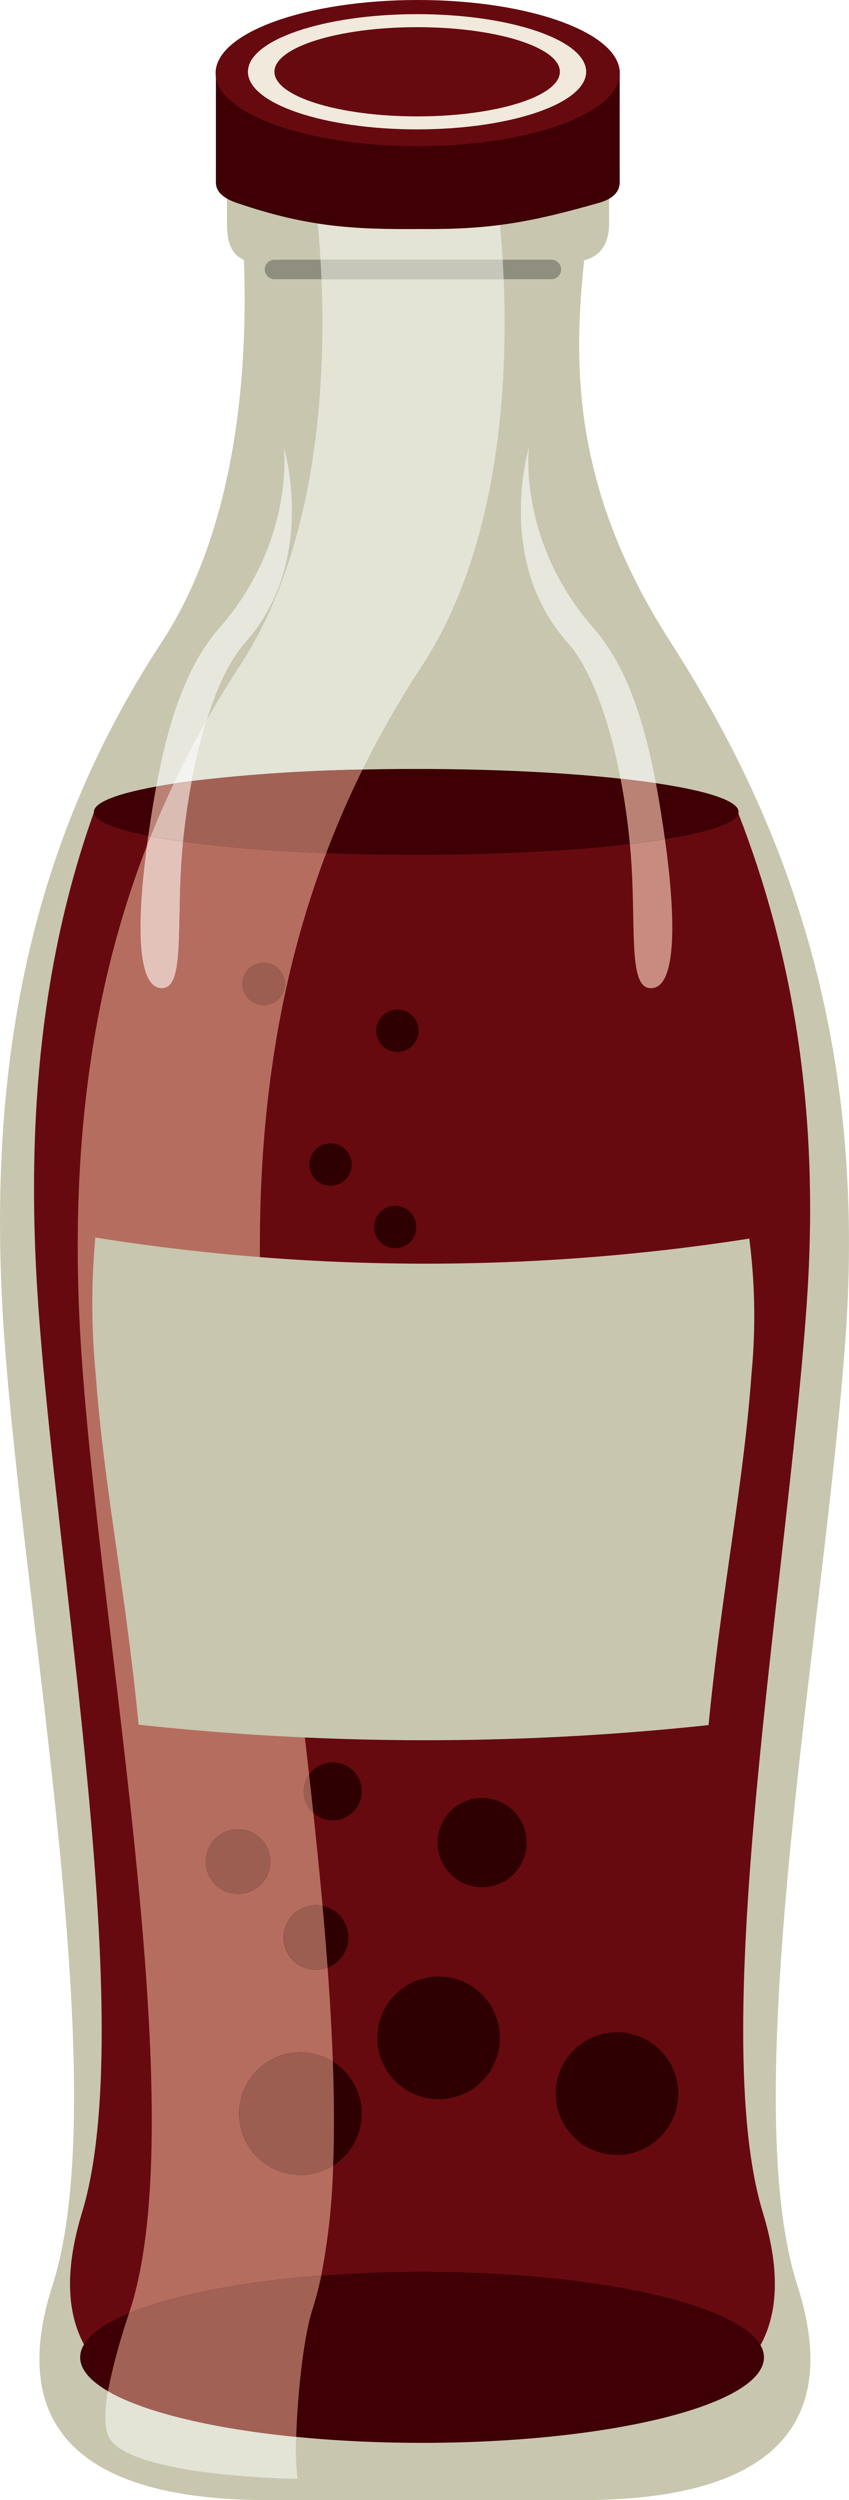
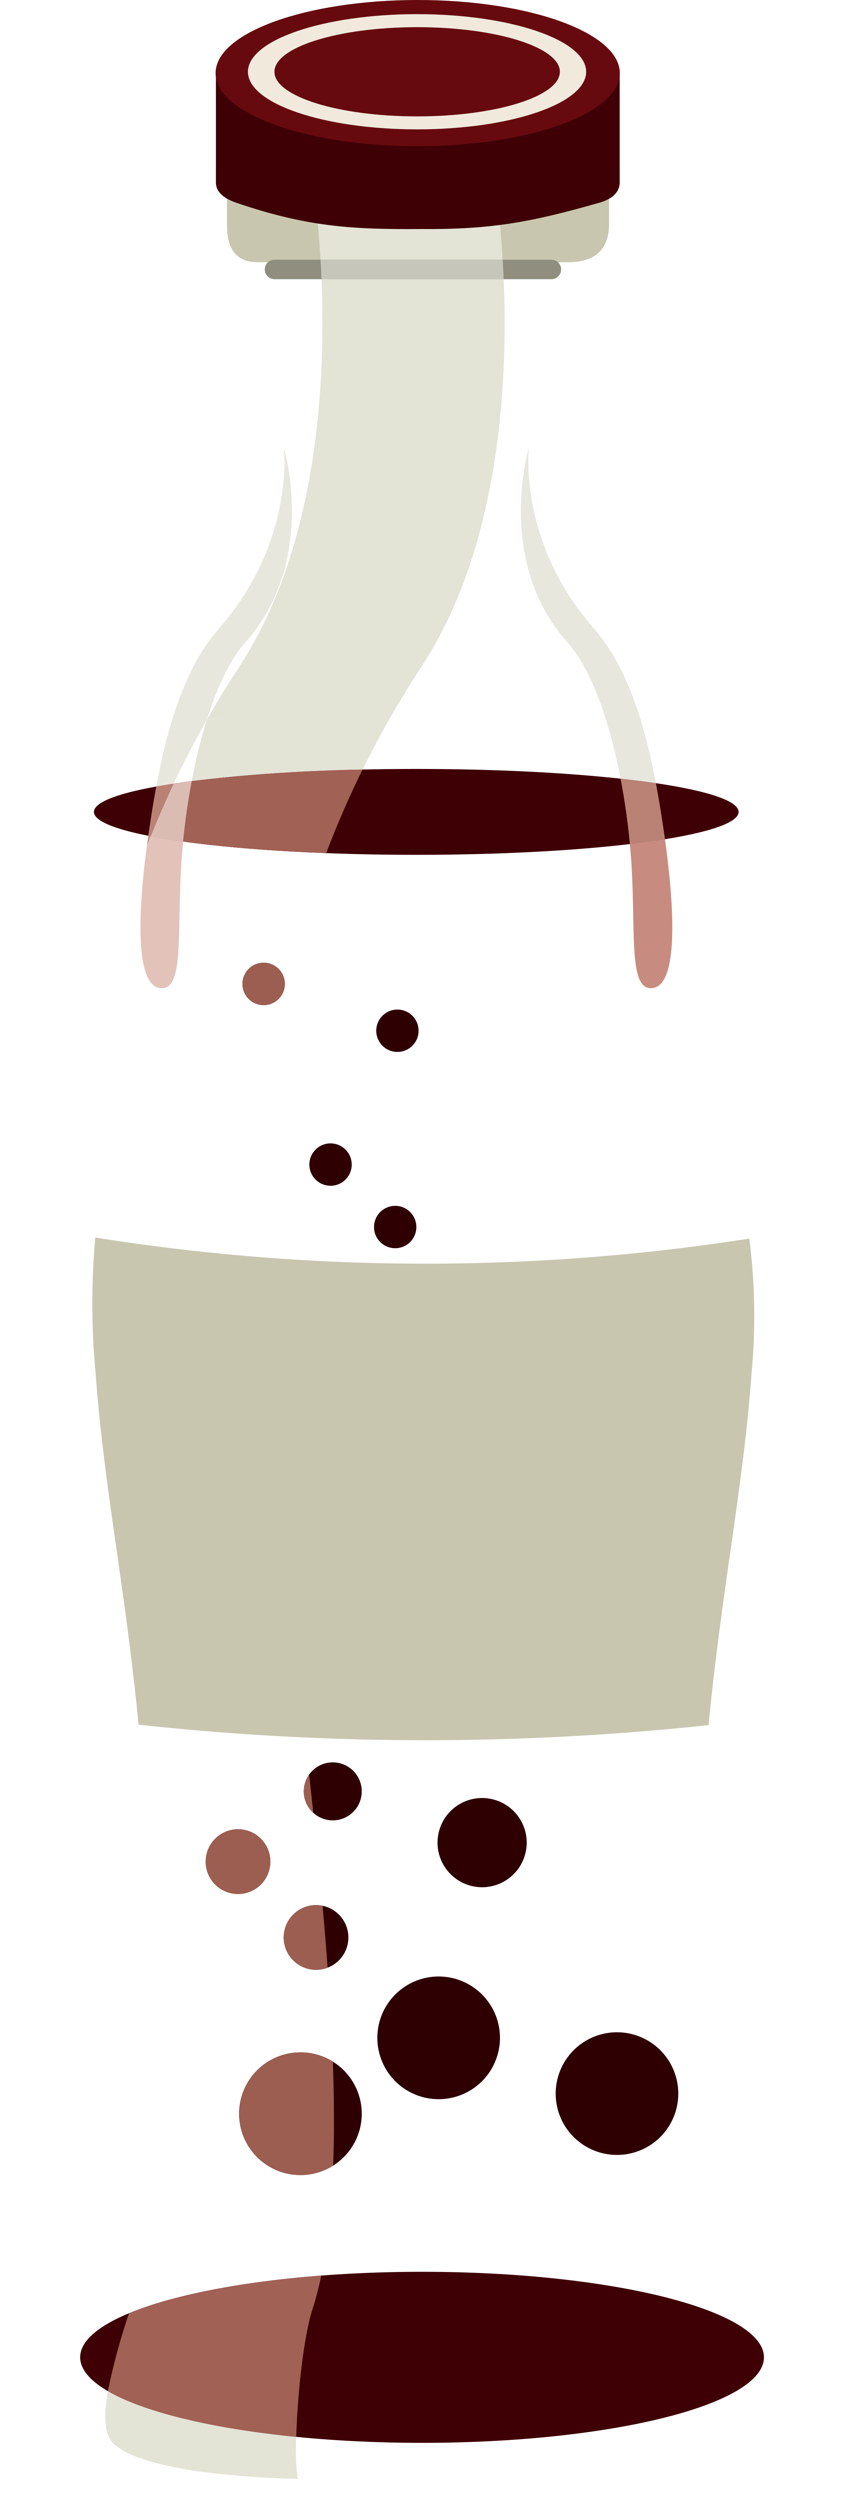
<svg xmlns="http://www.w3.org/2000/svg" width="121.747" height="358.294" viewBox="0 0 121.747 358.294">
  <defs>
    <clipPath id="clip-path">
      <path id="Pfad_4232" data-name="Pfad 4232" d="M0,215.267H121.747V-143.027H0Z" transform="translate(0 143.027)" fill="none" />
    </clipPath>
  </defs>
  <g id="Gruppe_923" data-name="Gruppe 923" transform="translate(0 143.027)">
    <g id="Gruppe_922" data-name="Gruppe 922" transform="translate(0 -143.027)" clip-path="url(#clip-path)">
      <g id="Gruppe_872" data-name="Gruppe 872" transform="translate(32.548 17.542)">
        <path id="Pfad_4182" data-name="Pfad 4182" d="M0,0V14.387c0,1.861.085,5.649,4.391,5.649H48.979c5.474,0,5.817-3.788,5.817-5.649V0Z" fill="#c8c6af" />
      </g>
      <g id="Gruppe_873" data-name="Gruppe 873" transform="translate(0 24.682)">
-         <path id="Pfad_4183" data-name="Pfad 4183" d="M57.774,40.464C40.141,13.056,44.6-7.839,46.962-26.885H-4.392C-3.1-16.466-.289,17.693-15.2,40.464c-17.779,27.148-25.529,58.474-22.566,99.72s15.8,108.074,6.912,135.745,15.8,30.8,31.116,30.8H44.833c15.311,0,40-3.129,31.113-30.8s3.953-94.5,6.914-135.745-7.52-72.417-25.086-99.72" transform="translate(38.386 26.885)" fill="#c8c6af" />
-       </g>
+         </g>
      <g id="Gruppe_874" data-name="Gruppe 874" transform="translate(4.877 116.494)">
-         <path id="Pfad_4184" data-name="Pfad 4184" d="M5.144,0c-7.114,20-9.852,42.7-8,69.879C-.149,109.6,11.592,173.948,3.466,200.6s14.447,29.66,28.443,29.66H72.656c14,0,36.572-3.016,28.445-29.66s3.612-91,6.32-130.72C109.278,42.674,105.365,20.021,97.554,0Z" transform="translate(3.418)" fill="#670a0f" />
-       </g>
+         </g>
      <g id="Gruppe_875" data-name="Gruppe 875" transform="translate(13.467 110.198)">
        <path id="Pfad_4185" data-name="Pfad 4185" d="M55.545,3.7c0,3.4-20.7,6.152-46.226,6.152S-36.905,7.1-36.905,3.7-16.211-2.458,9.319-2.458,55.545.3,55.545,3.7" transform="translate(36.905 2.458)" fill="#3e0005" />
      </g>
      <g id="Gruppe_876" data-name="Gruppe 876" transform="translate(54.112 283.253)">
        <path id="Pfad_4186" data-name="Pfad 4186" d="M10.564,5.281a8.792,8.792,0,1,1-8.793-8.79,8.792,8.792,0,0,1,8.793,8.79" transform="translate(7.019 3.509)" fill="#2e0001" />
      </g>
      <g id="Gruppe_877" data-name="Gruppe 877" transform="translate(34.292 294.126)">
        <path id="Pfad_4187" data-name="Pfad 4187" d="M10.564,5.281a8.792,8.792,0,1,1-8.79-8.79,8.788,8.788,0,0,1,8.79,8.79" transform="translate(7.019 3.509)" fill="#2e0001" />
      </g>
      <g id="Gruppe_878" data-name="Gruppe 878" transform="translate(79.685 291.246)">
        <path id="Pfad_4188" data-name="Pfad 4188" d="M10.563,5.281a8.79,8.79,0,1,1-8.79-8.79,8.791,8.791,0,0,1,8.79,8.79" transform="translate(7.018 3.509)" fill="#2e0001" />
      </g>
      <g id="Gruppe_879" data-name="Gruppe 879" transform="translate(40.686 273.024)">
        <path id="Pfad_4189" data-name="Pfad 4189" d="M5.57,2.787A4.636,4.636,0,1,1,.936-1.852,4.635,4.635,0,0,1,5.57,2.787" transform="translate(3.701 1.852)" fill="#2e0001" />
      </g>
      <g id="Gruppe_880" data-name="Gruppe 880" transform="translate(29.498 262.154)">
        <path id="Pfad_4190" data-name="Pfad 4190" d="M5.57,2.787A4.636,4.636,0,1,1,.933-1.852,4.634,4.634,0,0,1,5.57,2.787" transform="translate(3.701 1.852)" fill="#2e0001" />
      </g>
      <g id="Gruppe_881" data-name="Gruppe 881" transform="translate(42.924 233.066)">
        <path id="Pfad_4191" data-name="Pfad 4191" d="M5.57,2.786A4.636,4.636,0,1,1,.933-1.851,4.636,4.636,0,0,1,5.57,2.786" transform="translate(3.701 1.851)" fill="#2e0001" />
      </g>
      <g id="Gruppe_882" data-name="Gruppe 882" transform="translate(62.743 257.68)">
        <path id="Pfad_4192" data-name="Pfad 4192" d="M7.682,3.842a6.393,6.393,0,1,1-6.393-6.4,6.393,6.393,0,0,1,6.393,6.4" transform="translate(5.104 2.553)" fill="#2e0001" />
      </g>
      <g id="Gruppe_883" data-name="Gruppe 883" transform="translate(43.563 252.566)">
        <path id="Pfad_4193" data-name="Pfad 4193" d="M4.994,2.5A4.156,4.156,0,1,1,.838-1.659,4.157,4.157,0,0,1,4.994,2.5" transform="translate(3.318 1.659)" fill="#2e0001" />
      </g>
      <g id="Gruppe_884" data-name="Gruppe 884" transform="translate(56.991 241.057)">
        <path id="Pfad_4194" data-name="Pfad 4194" d="M3.648,1.826A3.036,3.036,0,1,1,.612-1.213,3.036,3.036,0,0,1,3.648,1.826" transform="translate(2.424 1.213)" fill="#2e0001" />
      </g>
      <g id="Gruppe_885" data-name="Gruppe 885" transform="translate(19.589 238.823)">
        <path id="Pfad_4195" data-name="Pfad 4195" d="M3.65,1.824A3.037,3.037,0,1,1,.611-1.212,3.039,3.039,0,0,1,3.65,1.824" transform="translate(2.425 1.212)" fill="#2e0001" />
      </g>
      <g id="Gruppe_886" data-name="Gruppe 886" transform="translate(44.044 195.189)">
        <path id="Pfad_4196" data-name="Pfad 4196" d="M3.648,1.823A3.036,3.036,0,1,1,.612-1.211,3.038,3.038,0,0,1,3.648,1.823" transform="translate(2.424 1.211)" fill="#2e0001" />
      </g>
      <g id="Gruppe_887" data-name="Gruppe 887" transform="translate(44.362 163.859)">
        <path id="Pfad_4197" data-name="Pfad 4197" d="M3.65,1.826A3.037,3.037,0,1,1,.611-1.213,3.039,3.039,0,0,1,3.65,1.826" transform="translate(2.425 1.213)" fill="#2e0001" />
      </g>
      <g id="Gruppe_888" data-name="Gruppe 888" transform="translate(53.954 144.681)">
        <path id="Pfad_4198" data-name="Pfad 4198" d="M3.648,1.826A3.036,3.036,0,1,1,.612-1.213,3.039,3.039,0,0,1,3.648,1.826" transform="translate(2.424 1.213)" fill="#2e0001" />
      </g>
      <g id="Gruppe_889" data-name="Gruppe 889" transform="translate(34.772 137.967)">
        <path id="Pfad_4199" data-name="Pfad 4199" d="M3.65,1.826A3.04,3.04,0,0,1,.611,4.864,3.039,3.039,0,1,1,3.65,1.826" transform="translate(2.425 1.213)" fill="#2e0001" />
      </g>
      <g id="Gruppe_890" data-name="Gruppe 890" transform="translate(42.446 220.121)">
        <path id="Pfad_4200" data-name="Pfad 4200" d="M3.648,1.824A3.036,3.036,0,1,1,.61-1.212,3.038,3.038,0,0,1,3.648,1.824" transform="translate(2.424 1.212)" fill="#2e0001" />
      </g>
      <g id="Gruppe_891" data-name="Gruppe 891" transform="translate(21.348 181.758)">
-         <path id="Pfad_4201" data-name="Pfad 4201" d="M3.648,1.827A3.036,3.036,0,1,1,.612-1.214,3.036,3.036,0,0,1,3.648,1.827" transform="translate(2.424 1.214)" fill="#2e0001" />
-       </g>
+         </g>
      <g id="Gruppe_892" data-name="Gruppe 892" transform="translate(53.634 172.811)">
        <path id="Pfad_4202" data-name="Pfad 4202" d="M3.648,1.826A3.036,3.036,0,1,1,.612-1.213,3.035,3.035,0,0,1,3.648,1.826" transform="translate(2.424 1.213)" fill="#2e0001" />
      </g>
      <g id="Gruppe_893" data-name="Gruppe 893" transform="translate(37.967 37.221)">
        <path id="Pfad_4203" data-name="Pfad 4203" d="M25.532.837a1.4,1.4,0,0,1-1.393,1.4H-15.571a1.4,1.4,0,0,1-1.393-1.4A1.391,1.391,0,0,1-15.571-.556H24.139A1.391,1.391,0,0,1,25.532.837" transform="translate(16.964 0.556)" fill="#908e7e" />
      </g>
      <g id="Gruppe_894" data-name="Gruppe 894" transform="translate(74.693 64.149)">
        <path id="Pfad_4204" data-name="Pfad 4204" d="M.69,0s-4.9,16.238,5.534,27.919c3.482,3.9,6.052,11.431,7.61,19.522,1.811.2,3.507.413,5.07.646C17.336,39.773,14.869,31.449,10,25.908-.946,13.455.69,0,.69,0" transform="translate(0.458)" fill="#e8e7dd" />
      </g>
      <g id="Gruppe_895" data-name="Gruppe 895" transform="translate(90.327 120.27)">
        <path id="Pfad_4205" data-name="Pfad 4205" d="M3.022,0C1.484.248-.2.481-2.008.694c.035.388.07.774.1,1.16.849,10.223-.428,19.272,2.768,19.49.05,0,.1.005.15.005,3.68,0,3.63-9.74,2.009-21.348" transform="translate(2.008)" fill="#c78c7f" />
      </g>
      <g id="Gruppe_896" data-name="Gruppe 896" transform="translate(88.986 111.59)">
        <path id="Pfad_4206" data-name="Pfad 4206" d="M0,0C.6,3.1,1.045,6.283,1.34,9.374c1.809-.215,3.492-.446,5.03-.694-.048-.346-.1-.691-.148-1.04C5.887,5.351,5.516,3,5.07.644,3.507.413,1.809.2,0,0" fill="#b98275" />
      </g>
      <g id="Gruppe_897" data-name="Gruppe 897" transform="translate(22.402 64.149)">
        <path id="Pfad_4207" data-name="Pfad 4207" d="M11,0s1.636,13.455-9.3,25.908c-4.965,5.646-7.435,14.186-9,22.658q1.18-.214,2.493-.416,2.206-4.656,4.757-9.136C1.4,34.37,3.244,30.4,5.466,27.919,15.9,16.238,11,0,11,0" transform="translate(7.307)" fill="#e8e7dd" />
      </g>
      <g id="Gruppe_898" data-name="Gruppe 898" transform="translate(21.064 119.776)">
        <path id="Pfad_4208" data-name="Pfad 4208" d="M.119,0c-.068.481-.135.954-.2,1.428C.1.972.277.521.457.068L.119,0" transform="translate(0.079)" fill="#c78c7f" />
      </g>
      <g id="Gruppe_899" data-name="Gruppe 899" transform="translate(21.262 112.3)">
        <path id="Pfad_4209" data-name="Pfad 4209" d="M2.182,0C1.308.133.476.271-.308.413-.714,2.608-1.059,4.8-1.37,6.932c-.028.18-.055.363-.08.544l.341.068Q.424,3.714,2.182,0" transform="translate(1.45)" fill="#b98275" />
      </g>
      <g id="Gruppe_900" data-name="Gruppe 900" transform="translate(11.496 325.573)">
        <path id="Pfad_4210" data-name="Pfad 4210" d="M58.912,7.364c0,6.774-21.95,12.257-49.027,12.257S-39.142,14.138-39.142,7.364-17.193-4.893,9.885-4.893,58.912.6,58.912,7.364" transform="translate(39.142 4.893)" fill="#3e0005" />
      </g>
      <g id="Gruppe_901" data-name="Gruppe 901" transform="translate(27.497 28.165)">
        <path id="Pfad_4211" data-name="Pfad 4211" d="M26.873,7.116H.75c.621,15.073-.619,38.473-11.771,55.5q-2.473,3.773-4.679,7.653a77.933,77.933,0,0,0-2.154,8.77,240.379,240.379,0,0,1,24.5-1.653,140.776,140.776,0,0,1,8.46-14.77c11.155-17.03,12.4-40.429,11.771-55.5M25.914-4.728H-.209C.054-2.6.382.518.607,4.328H26.733C26.5.518,26.179-2.6,25.914-4.728" transform="translate(17.855 4.728)" fill="#e3e3d6" />
      </g>
      <g id="Gruppe_902" data-name="Gruppe 902" transform="translate(11.147 120.606)">
-         <path id="Pfad_4212" data-name="Pfad 4212" d="M13.811,90.615a4.637,4.637,0,1,1,4.637-4.634,4.634,4.634,0,0,1-4.637,4.634M2.3,64.084a3.036,3.036,0,1,1,3.039-3.036A3.037,3.037,0,0,1,2.3,64.084M4.061,7.023A3.037,3.037,0,1,1,7.1,3.987,3.036,3.036,0,0,1,4.061,7.023M17.485-36.768a3.039,3.039,0,0,1-3.036-3.039,3.037,3.037,0,0,1,3.036-3.036,3.038,3.038,0,0,1,3.039,3.036,3.04,3.04,0,0,1-3.039,3.039M5.935-60.206q-.075.763-.138,1.518c-.849,10.223.428,19.272-2.766,19.49-.05.005-.1.005-.15.005-3.58,0-3.632-9.224-2.139-20.414-8.2,21.125-11.376,45.147-9.3,74.028C-5.6,55.664,7.245,122.494-1.646,150.163c-.055.175-.113.353-.173.536,6.16-2.553,15.94-4.5,27.561-5.4a95.813,95.813,0,0,0,1.708-15.764,8.79,8.79,0,1,1-.043-14.9c-.153-4.339-.413-8.843-.752-13.462A4.636,4.636,0,1,1,25,92.213a4.76,4.76,0,0,1,.932.093c-.4-4.389-.844-8.838-1.325-13.317A4.153,4.153,0,0,1,24,73.51c-2.357-21.023-5.226-42.2-6.441-59.09-2.039-28.4,1-52.1,8.9-72.968-7.926-.306-14.973-.887-20.524-1.658" transform="translate(9.176 60.206)" fill="#b56d5f" />
-       </g>
+         </g>
      <g id="Gruppe_903" data-name="Gruppe 903" transform="translate(26.257 110.282)">
        <path id="Pfad_4213" data-name="Pfad 4213" d="M15.463,0a239.659,239.659,0,0,0-24.5,1.653c-.541,2.871-.957,5.807-1.24,8.67,5.551.772,12.6,1.353,20.524,1.661Q12.576,5.833,15.463,0" transform="translate(10.274)" fill="#a26155" />
      </g>
      <g id="Gruppe_904" data-name="Gruppe 904" transform="translate(34.292 294.126)">
        <path id="Pfad_4214" data-name="Pfad 4214" d="M5.283,0a8.789,8.789,0,1,0,4.69,16.225c.173-4.654.143-9.655-.043-14.9A8.745,8.745,0,0,0,5.283,0" transform="translate(3.51)" fill="#9c5e51" />
      </g>
      <g id="Gruppe_905" data-name="Gruppe 905" transform="translate(40.685 273.024)">
        <path id="Pfad_4215" data-name="Pfad 4215" d="M2.786,0A4.636,4.636,0,1,0,4.444,8.966C4.231,6.05,3.986,3.086,3.715.093A4.734,4.734,0,0,0,2.786,0" transform="translate(1.851)" fill="#9c5e51" />
      </g>
      <g id="Gruppe_906" data-name="Gruppe 906" transform="translate(29.499 262.154)">
        <path id="Pfad_4216" data-name="Pfad 4216" d="M2.784,0A4.637,4.637,0,1,0,7.421,4.639,4.638,4.638,0,0,0,2.784,0" transform="translate(1.85)" fill="#9c5e51" />
      </g>
      <g id="Gruppe_907" data-name="Gruppe 907" transform="translate(43.565 254.322)">
        <path id="Pfad_4217" data-name="Pfad 4217" d="M.458,0a4.157,4.157,0,0,0,.6,5.476Q.766,2.744.458,0" transform="translate(0.304)" fill="#9c5e51" />
      </g>
      <g id="Gruppe_908" data-name="Gruppe 908" transform="translate(19.589 238.822)">
        <path id="Pfad_4218" data-name="Pfad 4218" d="M1.824,0A3.037,3.037,0,1,0,4.863,3.036,3.036,3.036,0,0,0,1.824,0" transform="translate(1.212)" fill="#9c5e51" />
      </g>
      <g id="Gruppe_909" data-name="Gruppe 909" transform="translate(34.773 137.968)">
        <path id="Pfad_4219" data-name="Pfad 4219" d="M1.824,0A3.039,3.039,0,1,0,4.863,3.039,3.038,3.038,0,0,0,1.824,0" transform="translate(1.212)" fill="#9c5e51" />
      </g>
      <g id="Gruppe_910" data-name="Gruppe 910" transform="translate(21.348 181.759)">
        <path id="Pfad_4220" data-name="Pfad 4220" d="M1.824,0A3.039,3.039,0,1,0,4.86,3.041,3.04,3.04,0,0,0,1.824,0" transform="translate(1.212)" fill="#9c5e51" />
      </g>
      <g id="Gruppe_911" data-name="Gruppe 911" transform="translate(45.962 37.221)">
        <path id="Pfad_4221" data-name="Pfad 4221" d="M15.695,0H-10.428c.053.892.1,1.824.14,2.788H15.835c-.04-.964-.088-1.9-.14-2.788" transform="translate(10.428)" fill="#c6c6bb" />
      </g>
      <g id="Gruppe_912" data-name="Gruppe 912" transform="translate(24.894 103.163)">
-         <path id="Pfad_4222" data-name="Pfad 4222" d="M2.858,0Q.307,4.483-1.9,9.136c.832-.125,1.7-.248,2.6-.363A77.979,77.979,0,0,1,2.858,0" transform="translate(1.899)" fill="#f3f3ef" />
+         <path id="Pfad_4222" data-name="Pfad 4222" d="M2.858,0c.832-.125,1.7-.248,2.6-.363A77.979,77.979,0,0,1,2.858,0" transform="translate(1.899)" fill="#f3f3ef" />
      </g>
      <g id="Gruppe_913" data-name="Gruppe 913" transform="translate(20.139 119.843)">
        <path id="Pfad_4223" data-name="Pfad 4223" d="M.878,0C.7.453.518.9.342,1.36-1.153,12.553-1.1,21.777,2.482,21.777c.05,0,.1,0,.15-.005C5.826,21.551,4.548,12.5,5.4,2.28q.064-.755.138-1.518C3.837.526,2.279.271.878,0" transform="translate(0.584)" fill="#e3c2ba" />
      </g>
      <g id="Gruppe_914" data-name="Gruppe 914" transform="translate(21.601 111.935)">
        <path id="Pfad_4224" data-name="Pfad 4224" d="M3.543,0c-.9.118-1.774.238-2.6.366Q-.818,4.075-2.354,7.909c1.4.271,2.958.524,4.657.762.283-2.863.7-5.8,1.24-8.67" transform="translate(2.354)" fill="#dbbcb3" />
      </g>
      <g id="Gruppe_915" data-name="Gruppe 915" transform="translate(15.1 342.675)">
        <path id="Pfad_4225" data-name="Pfad 4225" d="M.223,0C-.328,3.154-.36,5.9.775,7.215c1.916,2.222,6.849,3.347,11.408,4.141a126.834,126.834,0,0,0,15.238,1.217,35.03,35.03,0,0,1-.19-6.017C15.114,5.356,5.364,2.986.223,0" transform="translate(0.148)" fill="#e3e3d6" />
      </g>
      <g id="Gruppe_916" data-name="Gruppe 916" transform="translate(15.471 326.115)">
        <path id="Pfad_4226" data-name="Pfad 4226" d="M18.382,0C6.76.894-3.019,2.843-9.179,5.4a89.448,89.448,0,0,0-3.034,11.165c5.143,2.984,14.89,5.356,27.007,6.556.175-5.972,1.032-14.236,2.322-18.255A48.1,48.1,0,0,0,18.382,0" transform="translate(12.213)" fill="#a26155" />
      </g>
      <g id="Gruppe_917" data-name="Gruppe 917" transform="translate(30.958 10.005)">
        <path id="Pfad_4227" data-name="Pfad 4227" d="M34.79,8.626V-5.731c-10.06,1.726-24.675,2.6-25.369,2.6-.691-.008-22.476-.877-32.533-2.6V8.626s-.008.917,0,1.8c.005.99.6,2.094,2.943,2.9C-10,16.8-3.487,17.163,6.408,17.085c9.89.078,15.559-.944,25.437-3.758,2.385-.679,2.941-1.909,2.946-2.9.005-.887,0-1.8,0-1.8" transform="translate(23.115 5.731)" fill="#3e0005" />
      </g>
      <g id="Gruppe_918" data-name="Gruppe 918" transform="translate(30.918 0)">
        <path id="Pfad_4228" data-name="Pfad 4228" d="M34.823,6.293c0,5.784-12.974,10.474-28.979,10.474s-28.981-4.69-28.981-10.474S-10.161-4.181,5.844-4.181,34.823.509,34.823,6.293" transform="translate(23.137 4.181)" fill="#670a0f" />
      </g>
      <g id="Gruppe_919" data-name="Gruppe 919" transform="translate(35.553 2.033)">
        <path id="Pfad_4229" data-name="Pfad 4229" d="M29.141,4.959c0,4.559-10.857,8.254-24.249,8.254S-19.362,9.518-19.362,4.959-8.5-3.3,4.892-3.3,29.141.4,29.141,4.959" transform="translate(19.362 3.295)" fill="#f0e9dc" />
      </g>
      <g id="Gruppe_920" data-name="Gruppe 920" transform="translate(39.355 3.894)">
        <path id="Pfad_4230" data-name="Pfad 4230" d="M24.591,3.841c0,3.527-9.164,6.393-20.466,6.393S-16.339,7.368-16.339,3.841-7.178-2.552,4.125-2.552,24.591.311,24.591,3.841" transform="translate(16.339 2.552)" fill="#670a0f" />
      </g>
      <g id="Gruppe_921" data-name="Gruppe 921" transform="translate(13.24 177.351)">
        <path id="Pfad_4231" data-name="Pfad 4231" d="M56.6.093A301.347,301.347,0,0,1-37.176-.062a104.777,104.777,0,0,0,.045,19.477c1.157,16.073,4.234,30.6,6.16,50.337a381.134,381.134,0,0,0,81.733.06c1.924-19.753,5.005-34.31,6.162-50.4A86.562,86.562,0,0,0,56.6.093" transform="translate(37.607 0.062)" fill="#c8c6af" />
      </g>
    </g>
  </g>
</svg>